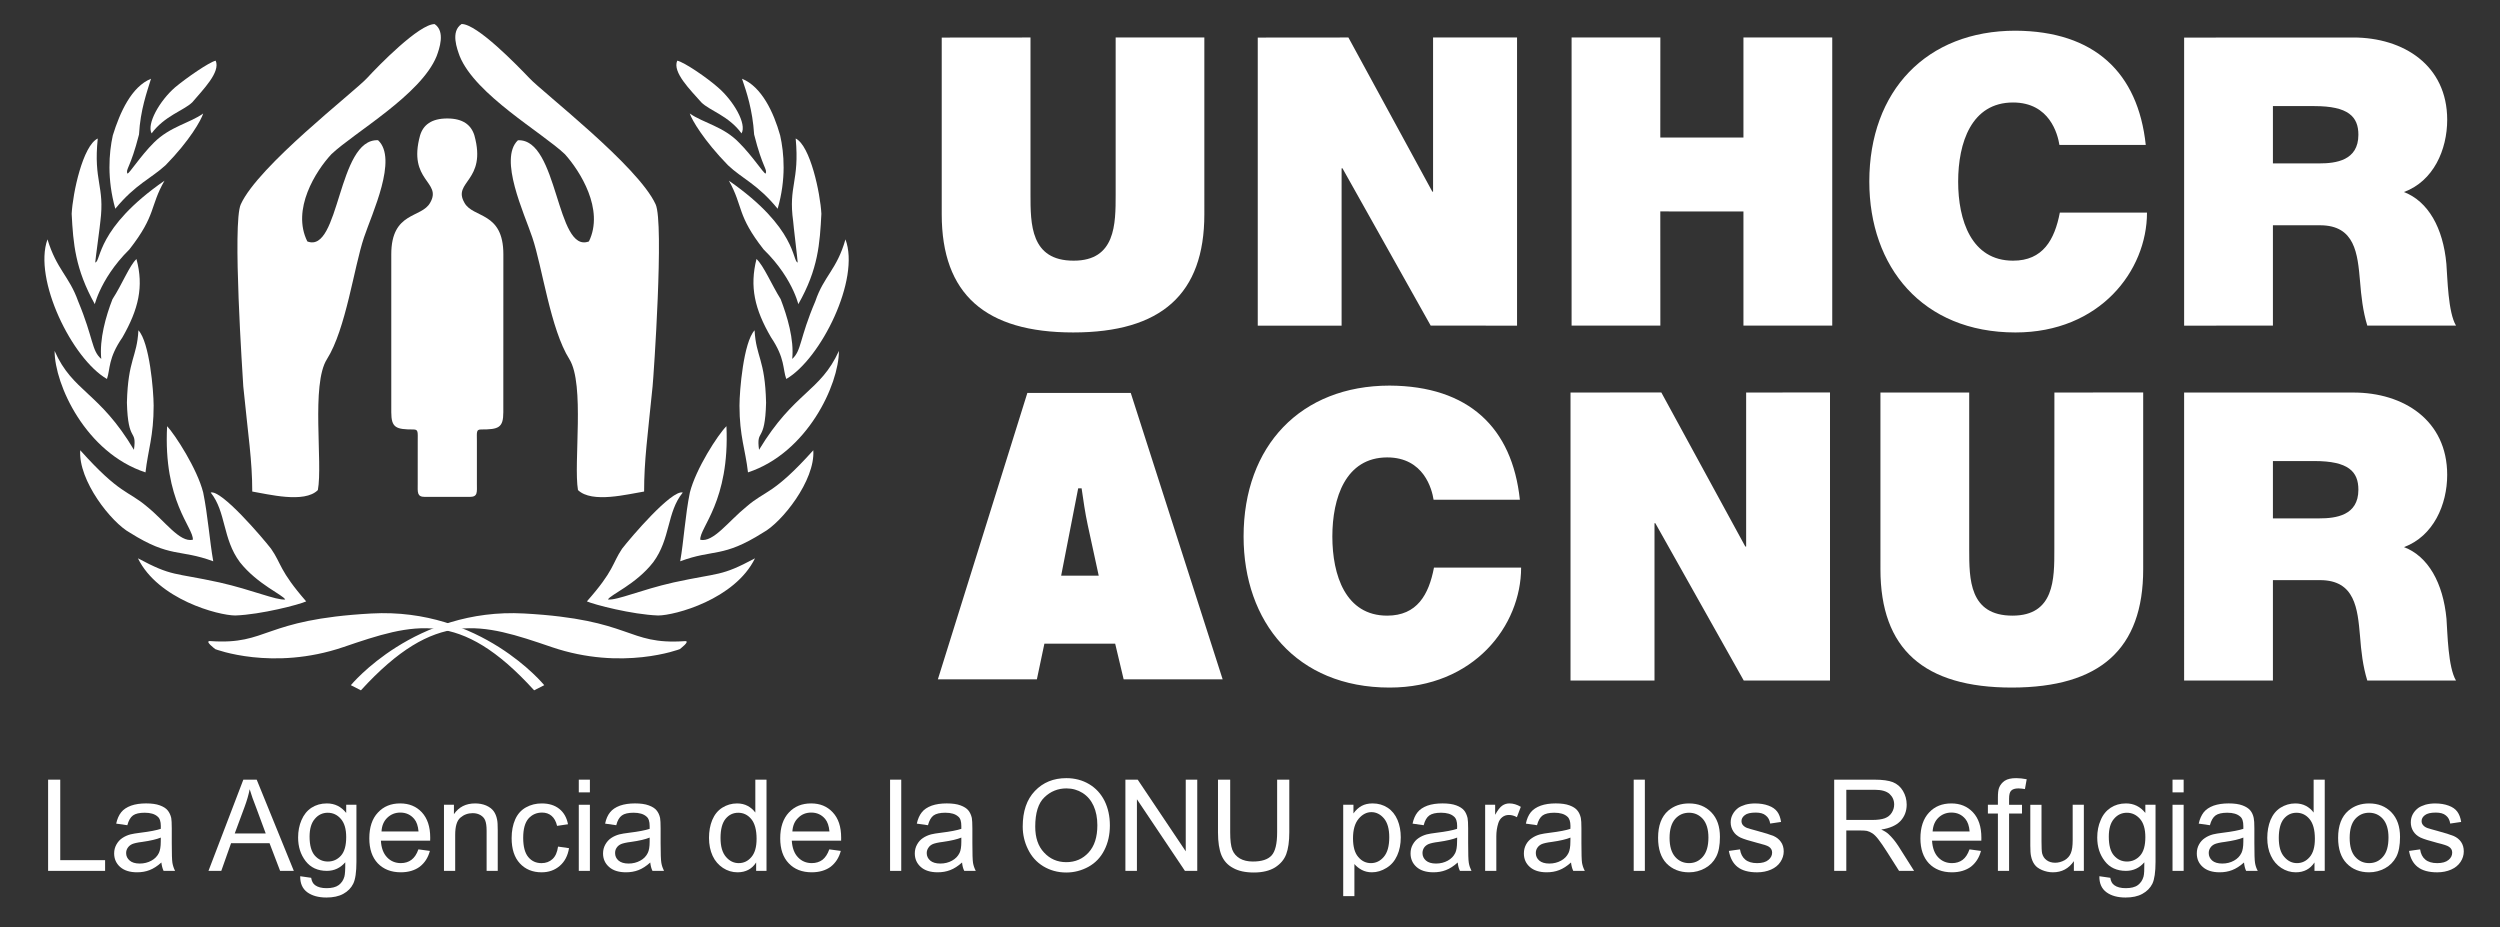
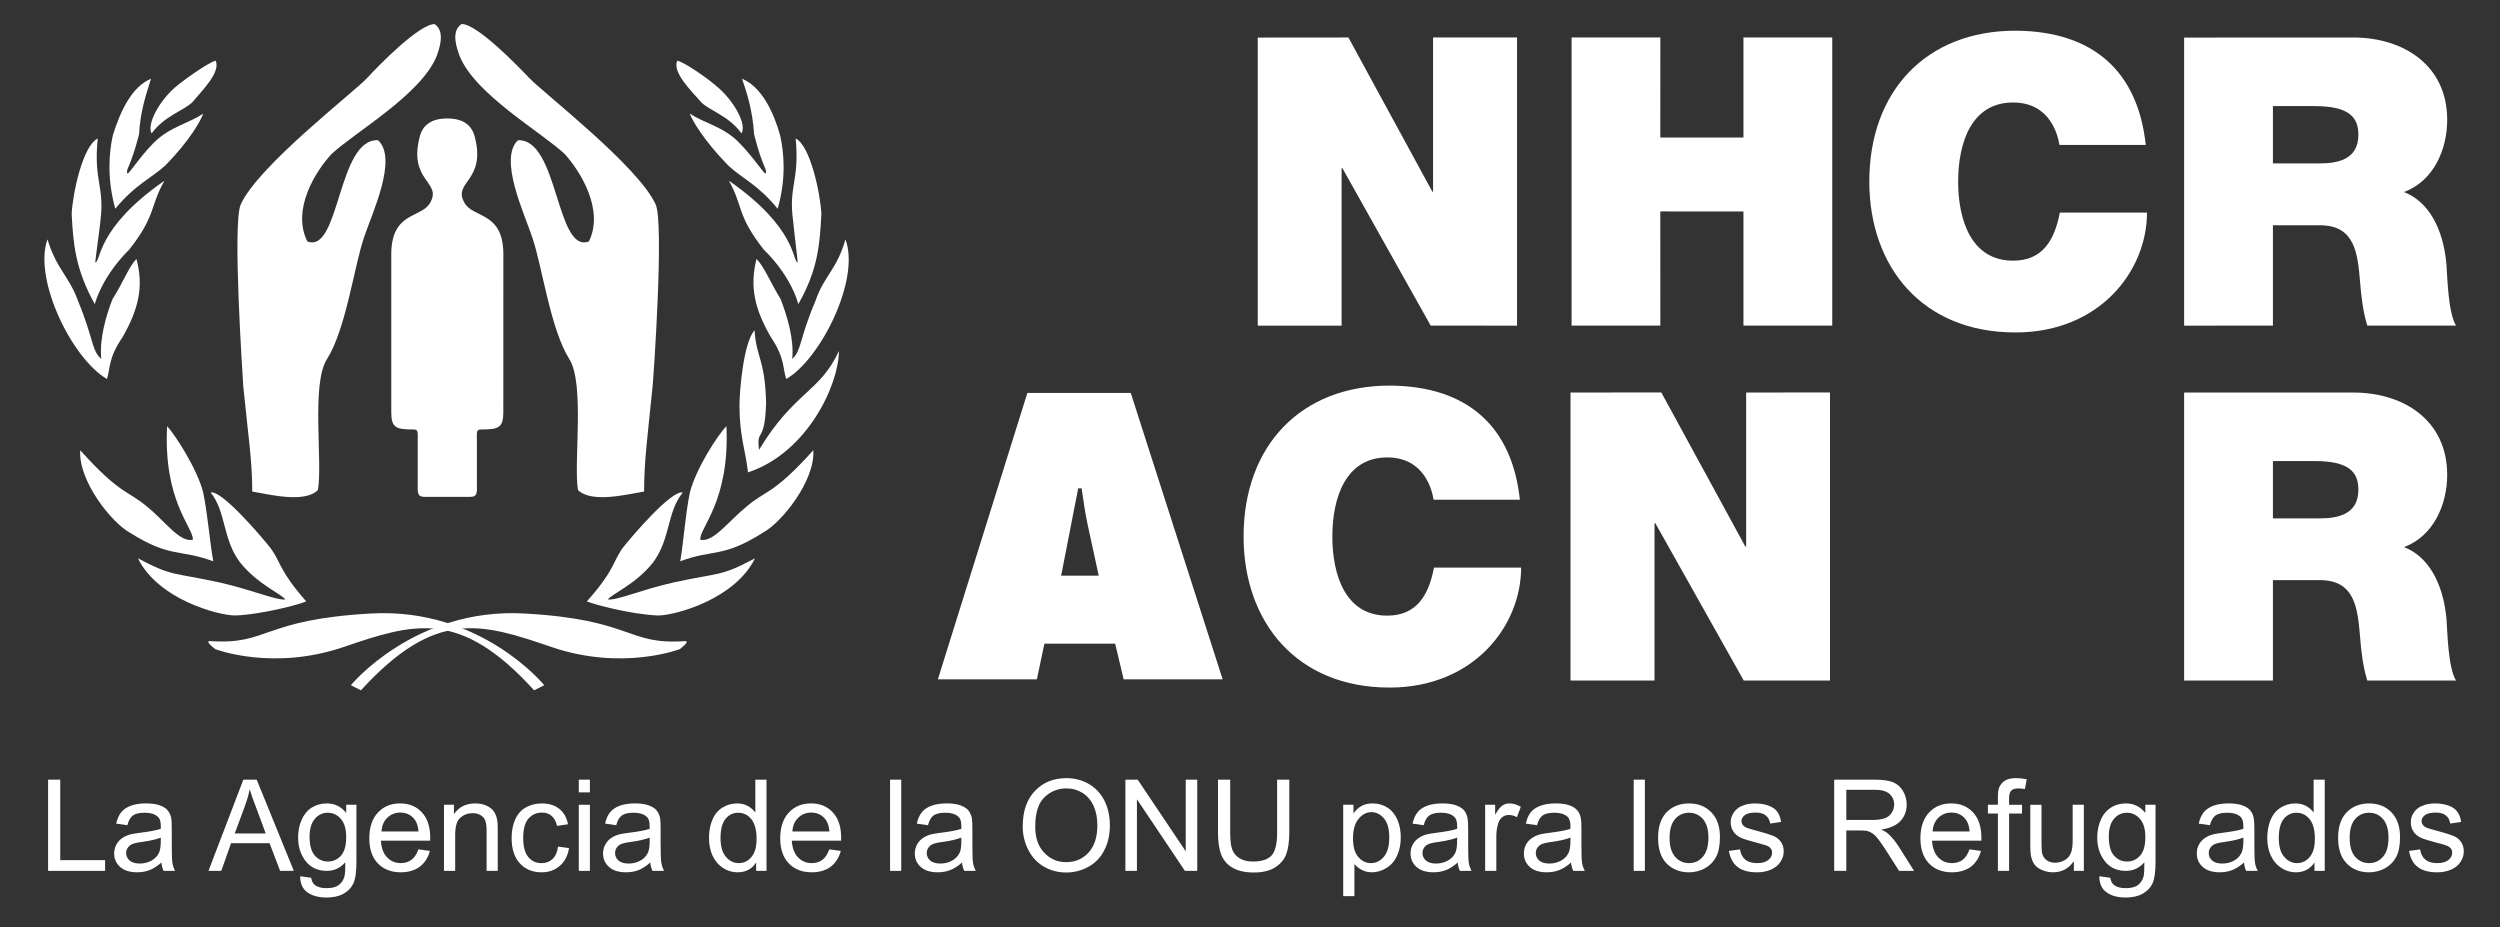
<svg xmlns="http://www.w3.org/2000/svg" version="1.1" id="Layer_1" x="0px" y="0px" width="310px" height="115px" viewBox="0 0 310 115" enable-background="new 0 0 310 115" xml:space="preserve">
  <rect x="0" y="0" width="310" height="115" fill="#333333" stroke="none" />
  <g>
    <g>
      <g>
        <g>
          <path fill="#FFFFFF" d="M58.246,61.615c1.025,0,0.889-0.582,0.889-1.668c0-1.084,0-4.177,0-5.262      c0-1.093-0.106-1.431,0.52-1.431c2.172,0,2.756-0.207,2.756-2.141l0.006-19.579c0-5.337-3.77-4.45-4.831-6.399      c-1.517-2.643,2.818-2.643,1.239-8.346c-0.4-1.292-1.412-2.1-3.365-2.1c-1.968,0-2.98,0.808-3.37,2.1      c-1.577,5.703,2.774,5.703,1.251,8.346c-1.062,1.949-4.823,1.062-4.823,6.399v19.586c0,1.927,0.59,2.134,2.759,2.134      c0.607,0,0.52,0.338,0.521,1.431c-0.002,1.085,0,4.178-0.002,5.262c0,1.086-0.119,1.668,0.893,1.668      C53.071,61.615,57.844,61.615,58.246,61.615z" />
          <path fill="#FFFFFF" d="M41.088,19.125c-1.922,2.062-4.96,6.845-2.979,10.812c4.047,1.565,3.723-12.781,8.769-12.55      c2.488,2.307-0.751,9.081-1.744,12.057c-1.239,3.677-2.236,11.371-4.597,15.1c-1.979,3.115-0.494,12.871-1.122,16.224      c-1.662,1.684-6.215,0.496-8.136,0.182c0-3.846-0.501-6.891-1.112-13.042c-0.069-1.253-1.37-20.26-0.312-22.566      c2.16-4.78,14.039-13.914,15.656-15.658c1.428-1.554,6.463-6.707,8.385-6.698c1.363,0.925,0.566,3.105,0.25,3.967      C52.225,11.743,43.895,16.454,41.088,19.125z" />
          <path fill="#FFFFFF" d="M70.052,19.125c1.853,2.062,4.913,6.845,2.974,10.812c-4.09,1.565-3.776-12.781-8.804-12.544      c-2.422,2.301,0.794,9.075,1.786,12.051c1.244,3.677,2.243,11.371,4.6,15.104c1.928,3.11,0.496,12.866,1.061,16.219      c1.738,1.684,6.203,0.496,8.201,0.184c0-3.848,0.438-6.893,1.052-13.044c0.128-1.253,1.438-20.26,0.378-22.566      c-2.181-4.78-14.047-13.914-15.658-15.658c-1.49-1.554-6.462-6.707-8.401-6.707c-1.411,0.934-0.548,3.114-0.242,3.976      C58.929,11.743,67.252,16.454,70.052,19.125z" />
        </g>
        <g>
          <g>
            <path fill="#FFFFFF" d="M23.835,12.695c-1.052,1.011-3.437,1.673-5.038,3.847c-0.626-1.174,0.989-4.041,2.912-5.71       c1.436-1.198,4.24-3.132,5.036-3.308C27.37,8.947,25.147,11.139,23.835,12.695z" />
            <path fill="#FFFFFF" d="M20.536,20.482c-1.81,1.666-3.736,2.353-6.239,5.404c-1.034-3.677-0.793-6.902-0.31-9.093       c0.886-2.863,2.315-6.044,4.739-7.029c-0.495,1.621-1.32,3.851-1.488,6.911c-1.062,4.177-1.693,4.292-1.434,4.85       c0.238,0,1.602-2.171,3.293-3.854c2.001-1.991,4.475-2.42,6.099-3.599C24.955,14.875,23.533,17.424,20.536,20.482z" />
            <path fill="#FFFFFF" d="M11.757,37.718c-2.431-4.359-2.683-7.532-2.87-11.204c0.131-2.559,1.381-8.463,3.234-9.339       c-0.547,5.339,0.883,5.85,0.324,10.275c0,0.245-0.637,4.848-0.637,5.101c0.756-0.123,0.073-4.239,8.59-10.146       c-1.852,3.239-0.996,4.225-4.355,8.524C12.121,34.798,11.574,38.58,11.757,37.718z" />
            <path fill="#FFFFFF" d="M15.182,41.834c-1.805,2.616-1.492,3.92-1.919,5.159c-4.32-2.484-9.165-12.377-7.374-17.312       c1.14,3.746,2.688,4.545,3.799,7.668c1.938,4.668,1.645,6.101,2.869,7.159c-0.246-2.431,0.564-5.292,1.391-7.41       c1.176-1.803,2.105-4.173,2.973-4.982C17.846,35.539,17.179,38.343,15.182,41.834z" />
-             <path fill="#FFFFFF" d="M19.052,50.301c0,3.793-0.694,5.477-1.011,8.275C10.631,56.149,6.77,47.68,6.77,43.512       c2.248,5.107,5.541,5.046,9.838,12.266c0.384-2.746-0.734-0.691-0.871-5.85c0.137-5.419,1.255-5.613,1.426-8.971       C18.547,42.447,19.043,48.424,19.052,50.301z" />
            <path fill="#FFFFFF" d="M25.196,61.074c0.571,2.785,0.813,6.098,1.247,8.527c-4.214-1.559-5.283-0.371-10.318-3.537       c-2.318-1.262-6.438-6.484-6.174-10.232c4.983,5.55,5.854,4.935,8.28,6.99c2.237,1.799,4.04,4.475,5.681,4.107       c0.109-1.506-3.684-4.742-3.19-14.083C21.709,53.9,24.46,58.143,25.196,61.074z" />
            <path fill="#FFFFFF" d="M33.612,68.043c1.306,1.867,0.994,2.676,4.355,6.529c-0.818,0.387-5.598,1.635-8.783,1.748       c-2.108,0-9.587-1.994-12.081-7.09c4.299,2.297,4.375,1.74,10.101,2.99c4.095,0.928,7.03,2.23,8.161,2.119       c-0.264-0.574-3.441-1.877-5.613-4.619c-2.182-2.922-1.693-6.23-3.627-8.646C27.449,60.689,32.544,66.67,33.612,68.043z" />
          </g>
          <g>
            <path fill="#FFFFFF" d="M86.967,12.695c1,1.011,3.416,1.673,4.982,3.847c0.68-1.169-0.987-4.041-2.928-5.71       C87.664,9.633,84.84,7.7,83.977,7.524C83.352,8.947,85.596,11.139,86.967,12.695z" />
            <path fill="#FFFFFF" d="M90.262,20.482c1.748,1.666,3.682,2.353,6.166,5.404c1.07-3.677,0.803-6.902,0.312-9.093       c-0.801-2.863-2.297-6.044-4.73-7.029c0.559,1.621,1.31,3.851,1.502,6.911c1.049,4.177,1.676,4.292,1.422,4.85       c-0.246,0-1.614-2.171-3.301-3.846c-1.92-2-4.426-2.429-6.102-3.607C85.789,14.875,87.283,17.424,90.262,20.482z" />
            <path fill="#FFFFFF" d="M98.99,37.718c2.482-4.359,2.668-7.532,2.861-11.204c-0.131-2.559-1.381-8.463-3.186-9.339       c0.498,5.339-0.927,5.85-0.311,10.275c0,0.245,0.56,4.848,0.56,5.101c-0.681-0.123-0.048-4.243-8.532-10.146       c1.813,3.239,0.941,4.225,4.305,8.524C98.666,34.798,99.164,38.58,98.99,37.718z" />
            <path fill="#FFFFFF" d="M95.611,41.834c1.76,2.616,1.434,3.92,1.887,5.159c4.285-2.484,9.202-12.377,7.338-17.312       c-1.053,3.746-2.682,4.545-3.732,7.668c-1.992,4.668-1.693,6.101-2.869,7.159c0.251-2.431-0.621-5.292-1.433-7.415       c-1.123-1.798-2.114-4.168-2.997-4.978C92.941,35.547,93.568,38.334,95.611,41.834z" />
            <path fill="#FFFFFF" d="M91.696,50.301c0,3.793,0.741,5.477,1.054,8.275c7.363-2.427,11.275-10.896,11.275-15.064       c-2.314,5.107-5.54,5.046-9.904,12.266c-0.367-2.746,0.75-0.691,0.873-5.85c-0.123-5.419-1.24-5.613-1.426-8.971       C92.196,42.447,91.696,48.431,91.696,50.301z" />
            <path fill="#FFFFFF" d="M85.543,61.074c-0.574,2.785-0.764,6.098-1.199,8.527c4.174-1.559,5.232-0.371,10.276-3.559       c2.308-1.24,6.483-6.463,6.229-10.21c-4.98,5.55-5.916,4.935-8.281,6.99c-2.233,1.799-4.107,4.475-5.734,4.111       c-0.117-1.51,3.674-4.746,3.244-14.087C89.021,53.9,86.279,58.143,85.543,61.074z" />
            <path fill="#FFFFFF" d="M77.136,68.043c-1.253,1.867-0.95,2.676-4.364,6.529c0.867,0.387,5.602,1.635,8.842,1.748       c2.054,0,9.518-1.994,12.006-7.09c-4.291,2.297-4.352,1.74-10.082,2.99c-4.107,0.928-6.977,2.23-8.15,2.119       c0.252-0.574,3.48-1.877,5.609-4.619c2.171-2.922,1.676-6.225,3.669-8.646C83.293,60.689,78.188,66.678,77.136,68.043z" />
          </g>
          <path fill="#FFFFFF" d="M44.752,85.6l-1.246-0.637c0,0,7.918-9.635,21.484-8.891c13.567,0.75,12.639,3.92,19.914,3.43      c0.811-0.07-0.615,0.992-0.615,0.992s-7.103,2.736-15.88-0.256C59.681,77.25,54.025,75.457,44.752,85.6z" />
          <path fill="#FFFFFF" d="M66.232,85.6l1.254-0.637c0,0-7.846-9.635-21.427-8.891c-13.628,0.75-12.704,3.92-19.981,3.422      c-0.81-0.062,0.619,1,0.619,1s7.088,2.736,15.882-0.256C51.34,77.25,57.012,75.457,66.232,85.6z" />
        </g>
        <g>
-           <path fill="#FFFFFF" d="M149.339,26.57c0,9.901-5.349,14.654-16.259,14.654c-10.911,0-16.306-4.753-16.306-14.654V4.659      l11.007-0.01V24.12c0,3.651,0,8.213,5.348,8.203c5.213,0.01,5.213-4.552,5.213-8.203V4.649h10.997V26.57z" />
          <path fill="#FFFFFF" d="M155.961,4.659l11.241-0.01l10.407,19.114h0.092V4.649h10.412v35.733l-10.709-0.009l-10.942-19.509      l-0.104,0.013v19.505h-10.396V4.659z" />
          <path fill="#FFFFFF" d="M194.877,4.649h11.007l-0.007,12.407h10.31V4.649h11.011v35.725h-11.011V26.226l-10.31-0.009      l0.007,14.156h-11.007V4.649z" />
          <path fill="#FFFFFF" d="M255.369,17.973c-0.211-1.313-1.191-5.264-5.757-5.264c-5.157,0-6.8,4.996-6.8,9.805      c-0.006,4.796,1.643,9.809,6.8,9.809c3.712,0.01,5.163-2.6,5.806-5.957h10.809c0,7.208-5.844,14.858-16.309,14.858      c-11.562,0-18.124-8.144-18.124-18.71c0-11.259,7.11-18.708,18.119-18.708c9.805,0.052,15.206,5.201,16.161,14.167H255.369z" />
          <path fill="#FFFFFF" d="M281.842,13.156h5.143c4.211,0,5.458,1.312,5.455,3.556c0.003,3.203-2.803,3.55-4.848,3.55h-5.75V13.156      z M270.832,40.382l11.01-0.009V27.934h5.844c4.358,0,4.657,3.537,4.958,6.938c0.147,1.853,0.352,3.708,0.9,5.502h11.001      c-0.99-1.649-1.053-5.896-1.193-7.653c-0.4-4.445-2.25-7.749-5.266-8.909c3.666-1.349,5.367-5.242,5.367-8.965      c-0.002-6.741-5.408-10.197-11.652-10.197l-20.969,0.01V40.382z" />
        </g>
-         <path fill="#FFFFFF" d="M265.756,70.582c0,9.912-5.359,14.656-16.272,14.676c-10.912,0-16.31-4.764-16.31-14.676V48.675h11.008     v19.458c0,3.662,0,8.207,5.362,8.207c5.202,0,5.202-4.545,5.194-8.207l0.008-19.458l11.01-0.011V70.582z" />
        <path fill="#FFFFFF" d="M194.744,48.675l11.259-0.011l10.416,19.109h0.103V48.675l10.398-0.011v35.724h-10.695L205.26,64.877     h-0.102v19.512h-10.414V48.675z" />
        <path fill="#FFFFFF" d="M177.764,61.969c-0.197-1.283-1.192-5.25-5.756-5.25c-5.152,0.014-6.797,5.009-6.797,9.81     c0,4.812,1.645,9.811,6.797,9.811c3.707,0,5.165-2.6,5.805-5.959h10.805c0,7.211-5.855,14.877-16.309,14.877     c-11.559,0-18.104-8.16-18.105-18.729c0-11.259,7.101-18.708,18.105-18.715c9.801,0.05,15.205,5.212,16.155,14.155H177.764z" />
        <path fill="#FFFFFF" d="M281.842,57.17h5.143c4.215,0,5.458,1.302,5.455,3.56c0.003,3.201-2.803,3.549-4.848,3.549h-5.75V57.17z      M270.832,84.389h11.01V71.936h5.844c4.358,0,4.657,3.555,4.958,6.953c0.14,1.852,0.345,3.695,0.9,5.5h11.001     c-0.99-1.648-1.053-5.896-1.18-7.652c-0.414-4.445-2.273-7.756-5.268-8.895c3.654-1.367,5.355-5.266,5.355-8.961     c0-6.767-5.408-10.216-11.652-10.206h-20.969V84.389z" />
        <g>
          <path fill="#FFFFFF" d="M128.572,84.24h-12.277l11.096-35.513h12.824l11.395,35.513h-12.277l-1.051-4.426h-8.777L128.572,84.24z       M136.24,71.379l-1.357-6.256c-0.328-1.51-0.547-3.064-0.764-4.572h-0.424l-2.112,10.828H136.24z" />
        </g>
        <g>
          <path fill="#FFFFFF" d="M5.965,107.988V96.678h1.506v9.982h5.561v1.328H5.965z" />
          <path fill="#FFFFFF" d="M20.011,106.949c-0.5,0.449-0.989,0.764-1.47,0.945c-0.478,0.188-0.994,0.271-1.55,0.271      c-0.907,0-1.604-0.227-2.101-0.668c-0.486-0.438-0.736-0.994-0.736-1.674c0-0.412,0.1-0.775,0.283-1.104      c0.19-0.336,0.424-0.6,0.725-0.799c0.301-0.205,0.643-0.357,1.014-0.457c0.281-0.07,0.7-0.139,1.25-0.207      c1.143-0.139,1.971-0.301,2.51-0.479c0.006-0.186,0.006-0.312,0.006-0.35c0-0.564-0.132-0.965-0.404-1.176      c-0.354-0.318-0.884-0.473-1.592-0.473c-0.661,0-1.144,0.113-1.457,0.338c-0.316,0.23-0.542,0.627-0.699,1.211l-1.382-0.197      c0.126-0.582,0.332-1.043,0.614-1.402c0.276-0.355,0.691-0.627,1.229-0.828c0.536-0.188,1.155-0.277,1.866-0.277      c0.698,0,1.27,0.08,1.707,0.244c0.445,0.164,0.766,0.367,0.967,0.621c0.202,0.244,0.357,0.566,0.444,0.941      c0.04,0.242,0.065,0.66,0.065,1.281v1.844c0,1.283,0.025,2.107,0.08,2.441c0.062,0.346,0.168,0.674,0.328,0.99h-1.426      C20.149,107.695,20.054,107.346,20.011,106.949z M19.941,103.859c-0.515,0.211-1.288,0.393-2.307,0.537      c-0.594,0.07-1,0.17-1.232,0.266c-0.241,0.109-0.424,0.258-0.561,0.461c-0.135,0.193-0.201,0.416-0.201,0.658      c0,0.369,0.146,0.674,0.438,0.926c0.272,0.242,0.696,0.373,1.245,0.373c0.538,0,1.026-0.123,1.451-0.359      c0.421-0.229,0.732-0.547,0.929-0.955c0.147-0.309,0.231-0.771,0.231-1.387L19.941,103.859z" />
          <path fill="#FFFFFF" d="M25.851,107.988l4.323-11.311h1.656l4.604,11.311h-1.7l-1.311-3.432h-4.77l-1.213,3.432H25.851z       M29.109,103.346h3.839l-1.16-3.135c-0.378-0.947-0.649-1.734-0.827-2.346c-0.142,0.717-0.354,1.436-0.618,2.15L29.109,103.346z      " />
          <path fill="#FFFFFF" d="M37.227,108.652l1.359,0.195c0.061,0.414,0.219,0.719,0.478,0.91c0.352,0.256,0.819,0.375,1.425,0.375      c0.643,0,1.15-0.119,1.5-0.375c0.354-0.26,0.596-0.615,0.719-1.072c0.074-0.275,0.115-0.863,0.104-1.76      c-0.61,0.705-1.375,1.062-2.277,1.062c-1.141,0-2.019-0.408-2.643-1.217c-0.624-0.816-0.926-1.781-0.926-2.92      c0-0.785,0.136-1.504,0.418-2.156c0.287-0.672,0.701-1.18,1.236-1.533c0.547-0.352,1.177-0.537,1.914-0.537      c0.974,0,1.77,0.391,2.395,1.18v-1.014h1.268v7.076c0,1.27-0.132,2.182-0.396,2.713c-0.253,0.527-0.672,0.949-1.232,1.258      c-0.567,0.311-1.263,0.455-2.089,0.455c-0.979,0-1.77-0.213-2.377-0.65C37.505,110.199,37.209,109.539,37.227,108.652z       M38.387,103.746c0,1.07,0.221,1.85,0.645,2.342c0.438,0.496,0.981,0.742,1.625,0.742c0.648,0,1.186-0.246,1.624-0.73      c0.439-0.49,0.647-1.262,0.647-2.299c0-1.002-0.221-1.758-0.669-2.266c-0.448-0.512-0.989-0.754-1.621-0.754      c-0.625,0-1.163,0.242-1.591,0.75C38.607,102.029,38.387,102.771,38.387,103.746z" />
          <path fill="#FFFFFF" d="M51.882,105.32l1.425,0.193c-0.229,0.85-0.645,1.484-1.262,1.963c-0.608,0.449-1.398,0.689-2.347,0.689      c-1.193,0-2.141-0.375-2.851-1.109c-0.702-0.742-1.053-1.771-1.053-3.102c0-1.369,0.351-2.438,1.068-3.197      c0.709-0.766,1.623-1.133,2.76-1.133c1.092,0,1.994,0.359,2.688,1.105c0.686,0.742,1.037,1.781,1.037,3.143      c0,0.07,0,0.197-0.008,0.369h-6.107c0.044,0.889,0.305,1.59,0.764,2.068c0.452,0.479,1.031,0.717,1.711,0.717      c0.512,0,0.951-0.137,1.308-0.404C51.379,106.352,51.676,105.918,51.882,105.32z M47.309,103.1h4.589      c-0.062-0.691-0.237-1.201-0.532-1.549c-0.441-0.527-1.021-0.793-1.725-0.793c-0.636,0-1.171,0.217-1.618,0.643      C47.596,101.811,47.344,102.381,47.309,103.1z" />
          <path fill="#FFFFFF" d="M55.053,107.988v-8.197h1.234v1.166c0.608-0.887,1.477-1.332,2.625-1.332      c0.499,0,0.945,0.08,1.363,0.254c0.416,0.184,0.724,0.418,0.936,0.703c0.206,0.285,0.347,0.631,0.422,1.02      c0.064,0.264,0.087,0.713,0.087,1.348v5.039h-1.38v-4.98c0-0.555-0.06-0.979-0.171-1.262c-0.103-0.281-0.294-0.492-0.573-0.664      c-0.279-0.166-0.604-0.252-0.971-0.252c-0.598,0-1.104,0.186-1.54,0.561s-0.642,1.084-0.642,2.133v4.465H55.053z" />
          <path fill="#FFFFFF" d="M69.199,104.977l1.361,0.195c-0.152,0.932-0.533,1.666-1.146,2.193      c-0.617,0.535-1.364,0.801-2.264,0.801c-1.106,0-2.014-0.375-2.684-1.105c-0.68-0.727-1.024-1.775-1.024-3.139      c0-0.883,0.153-1.66,0.444-2.32c0.297-0.66,0.732-1.152,1.326-1.484c0.605-0.338,1.256-0.492,1.961-0.492      c0.889,0,1.606,0.219,2.177,0.672c0.561,0.447,0.927,1.082,1.081,1.91l-1.354,0.201c-0.127-0.543-0.356-0.967-0.685-1.244      c-0.312-0.27-0.709-0.406-1.174-0.406c-0.691,0-1.251,0.254-1.689,0.744c-0.434,0.504-0.654,1.297-0.654,2.391      c0,1.098,0.221,1.889,0.63,2.381c0.425,0.51,0.969,0.754,1.646,0.754c0.537,0,0.994-0.17,1.357-0.504      C68.879,106.184,69.098,105.676,69.199,104.977z" />
          <path fill="#FFFFFF" d="M71.77,98.254v-1.576h1.377v1.576H71.77z M71.77,107.988v-8.197h1.377v8.197H71.77z" />
          <path fill="#FFFFFF" d="M80.633,106.949c-0.496,0.449-0.988,0.764-1.465,0.945c-0.484,0.188-0.998,0.271-1.548,0.271      c-0.915,0-1.613-0.227-2.101-0.668c-0.494-0.438-0.741-0.994-0.741-1.674c0-0.412,0.101-0.775,0.282-1.104      c0.193-0.336,0.425-0.6,0.721-0.799c0.303-0.205,0.646-0.357,1.019-0.457c0.276-0.07,0.691-0.139,1.248-0.207      c1.14-0.139,1.968-0.301,2.509-0.479c0-0.186,0-0.312,0-0.35c0-0.564-0.129-0.965-0.398-1.176      c-0.354-0.318-0.889-0.473-1.594-0.473c-0.652,0-1.145,0.113-1.449,0.338c-0.32,0.23-0.555,0.627-0.7,1.211l-1.382-0.197      c0.119-0.582,0.324-1.043,0.614-1.402c0.279-0.355,0.688-0.627,1.226-0.828c0.544-0.188,1.158-0.277,1.861-0.277      c0.697,0,1.275,0.08,1.708,0.244c0.454,0.164,0.767,0.367,0.972,0.621c0.207,0.244,0.355,0.566,0.436,0.941      c0.043,0.242,0.065,0.66,0.065,1.281v1.844c0,1.283,0.032,2.107,0.091,2.441c0.059,0.346,0.17,0.674,0.326,0.99h-1.429      C80.761,107.695,80.673,107.346,80.633,106.949z M80.557,103.859c-0.512,0.211-1.274,0.393-2.305,0.537      c-0.586,0.07-0.994,0.17-1.23,0.266c-0.248,0.109-0.428,0.258-0.561,0.461c-0.135,0.193-0.189,0.416-0.189,0.658      c0,0.369,0.137,0.674,0.422,0.926c0.282,0.242,0.699,0.373,1.248,0.373c0.541,0,1.023-0.123,1.449-0.359      c0.433-0.229,0.733-0.547,0.933-0.955c0.155-0.309,0.233-0.771,0.233-1.387V103.859z" />
          <path fill="#FFFFFF" d="M93.762,107.988v-1.043c-0.512,0.805-1.289,1.221-2.306,1.221c-0.659,0-1.262-0.186-1.806-0.541      c-0.549-0.367-0.987-0.854-1.287-1.506c-0.291-0.639-0.447-1.385-0.447-2.217c0-0.82,0.133-1.572,0.404-2.225      c0.277-0.662,0.686-1.17,1.236-1.521c0.551-0.346,1.158-0.531,1.837-0.531c0.5,0,0.943,0.104,1.325,0.311      c0.388,0.213,0.703,0.486,0.943,0.822v-4.08h1.387v11.311H93.762z M89.346,103.91c0,1.047,0.225,1.826,0.67,2.338      c0.445,0.523,0.975,0.779,1.582,0.779c0.623,0,1.143-0.244,1.57-0.746c0.428-0.494,0.649-1.238,0.649-2.268      c0-1.105-0.226-1.926-0.662-2.453c-0.437-0.523-0.976-0.779-1.611-0.779c-0.632,0-1.149,0.242-1.57,0.75      C89.557,102.037,89.346,102.83,89.346,103.91z" />
          <path fill="#FFFFFF" d="M102.832,105.32l1.428,0.193c-0.23,0.85-0.645,1.484-1.253,1.963c-0.61,0.449-1.407,0.689-2.354,0.689      c-1.199,0-2.146-0.375-2.843-1.109c-0.714-0.742-1.063-1.771-1.063-3.102c0-1.369,0.361-2.438,1.068-3.197      c0.711-0.766,1.627-1.133,2.766-1.133c1.096,0,1.988,0.359,2.678,1.105c0.701,0.742,1.045,1.781,1.045,3.143      c0,0.07-0.004,0.197-0.004,0.369h-6.118c0.054,0.889,0.31,1.59,0.771,2.068c0.457,0.479,1.029,0.717,1.712,0.717      c0.511,0,0.946-0.137,1.313-0.404C102.328,106.352,102.623,105.918,102.832,105.32z M98.255,103.1h4.597      c-0.063-0.691-0.242-1.201-0.531-1.549c-0.442-0.527-1.023-0.793-1.721-0.793c-0.654,0-1.189,0.217-1.614,0.643      C98.541,101.811,98.3,102.381,98.255,103.1z" />
          <path fill="#FFFFFF" d="M110.369,107.988V96.678h1.385v11.311H110.369z" />
          <path fill="#FFFFFF" d="M119.296,106.949c-0.505,0.449-0.993,0.764-1.476,0.945c-0.485,0.188-1,0.271-1.55,0.271      c-0.907,0-1.617-0.227-2.102-0.668c-0.487-0.438-0.733-0.994-0.733-1.674c0-0.412,0.098-0.775,0.281-1.104      c0.185-0.336,0.422-0.6,0.721-0.799c0.302-0.205,0.644-0.357,1.016-0.457c0.273-0.07,0.69-0.139,1.254-0.207      c1.133-0.139,1.967-0.301,2.497-0.479c0-0.186,0-0.312,0-0.35c0-0.564-0.114-0.965-0.39-1.176      c-0.355-0.318-0.885-0.473-1.589-0.473c-0.661,0-1.146,0.113-1.464,0.338c-0.309,0.23-0.539,0.627-0.693,1.211l-1.385-0.197      c0.127-0.582,0.334-1.043,0.618-1.402c0.276-0.355,0.688-0.627,1.226-0.828c0.539-0.188,1.158-0.277,1.867-0.277      c0.693,0,1.273,0.08,1.709,0.244c0.441,0.164,0.762,0.367,0.969,0.621c0.201,0.244,0.352,0.566,0.435,0.941      c0.039,0.242,0.067,0.66,0.067,1.281v1.844c0,1.283,0.026,2.107,0.08,2.441c0.059,0.346,0.175,0.674,0.338,0.99h-1.425      C119.418,107.695,119.332,107.346,119.296,106.949z M119.204,103.859c-0.499,0.211-1.272,0.393-2.296,0.537      c-0.586,0.07-0.992,0.17-1.232,0.266c-0.241,0.109-0.433,0.258-0.555,0.461c-0.135,0.193-0.207,0.416-0.207,0.658      c0,0.369,0.143,0.674,0.43,0.926c0.28,0.242,0.707,0.373,1.252,0.373c0.539,0,1.04-0.123,1.453-0.359      c0.424-0.229,0.732-0.547,0.934-0.955c0.151-0.309,0.222-0.771,0.222-1.387V103.859z" />
          <path fill="#FFFFFF" d="M126.817,102.488c0-1.881,0.498-3.354,1.509-4.408c1.016-1.064,2.312-1.59,3.9-1.59      c1.039,0,1.992,0.246,2.824,0.742c0.84,0.5,1.473,1.201,1.917,2.084c0.438,0.895,0.658,1.902,0.658,3.035      c0,1.146-0.227,2.174-0.692,3.076c-0.461,0.914-1.121,1.588-1.965,2.057c-0.852,0.463-1.765,0.707-2.748,0.707      c-1.066,0-2.014-0.266-2.857-0.775c-0.832-0.508-1.47-1.225-1.897-2.117C127.033,104.426,126.817,103.473,126.817,102.488z       M128.369,102.504c0,1.369,0.361,2.436,1.096,3.213c0.733,0.791,1.648,1.191,2.747,1.191c1.124,0,2.048-0.4,2.771-1.195      c0.728-0.793,1.089-1.912,1.089-3.383c0-0.912-0.156-1.711-0.463-2.395c-0.311-0.686-0.763-1.223-1.371-1.609      c-0.59-0.371-1.26-0.564-2-0.564c-1.055,0-1.965,0.367-2.728,1.102C128.75,99.584,128.369,100.805,128.369,102.504z" />
          <path fill="#FFFFFF" d="M139.55,107.988V96.678h1.526l5.957,8.887v-8.887h1.427v11.311h-1.528l-5.953-8.879v8.879H139.55z" />
          <path fill="#FFFFFF" d="M158.365,96.678h1.508v6.531c0,1.139-0.133,2.049-0.38,2.709c-0.255,0.68-0.724,1.221-1.388,1.646      c-0.664,0.408-1.541,0.627-2.623,0.627c-1.056,0-1.922-0.186-2.58-0.561c-0.678-0.359-1.15-0.887-1.443-1.584      c-0.279-0.686-0.428-1.627-0.428-2.838v-6.531h1.513v6.527c0,0.977,0.085,1.703,0.263,2.166c0.184,0.469,0.502,0.82,0.93,1.08      c0.443,0.256,0.988,0.379,1.613,0.379c1.09,0,1.861-0.246,2.321-0.746c0.462-0.502,0.694-1.457,0.694-2.879V96.678z" />
          <path fill="#FFFFFF" d="M166.558,111.125V99.791h1.269v1.076c0.294-0.418,0.638-0.73,1.01-0.932      c0.38-0.207,0.836-0.311,1.375-0.311c0.703,0,1.326,0.186,1.861,0.537c0.534,0.354,0.943,0.861,1.221,1.516      c0.273,0.652,0.4,1.367,0.4,2.154c0,0.828-0.139,1.58-0.446,2.256c-0.304,0.674-0.743,1.184-1.327,1.537      c-0.575,0.355-1.172,0.541-1.811,0.541c-0.466,0-0.887-0.104-1.252-0.297c-0.367-0.197-0.67-0.441-0.912-0.73v3.986H166.558z       M167.773,103.943c0,1.051,0.217,1.822,0.65,2.32c0.434,0.52,0.962,0.764,1.578,0.764c0.609,0,1.154-0.256,1.598-0.785      c0.443-0.525,0.669-1.322,0.669-2.422c0-1.041-0.22-1.814-0.655-2.334c-0.436-0.512-0.959-0.781-1.557-0.781      c-0.595,0-1.127,0.277-1.59,0.826C168.006,102.088,167.773,102.887,167.773,103.943z" />
          <path fill="#FFFFFF" d="M180.755,106.949c-0.498,0.449-0.983,0.764-1.469,0.945c-0.478,0.188-0.995,0.271-1.544,0.271      c-0.909,0-1.613-0.227-2.102-0.668c-0.484-0.438-0.731-0.994-0.731-1.674c0-0.412,0.089-0.775,0.276-1.104      c0.189-0.336,0.42-0.6,0.724-0.799c0.301-0.205,0.638-0.357,1.009-0.457c0.282-0.07,0.691-0.139,1.25-0.207      c1.131-0.139,1.968-0.301,2.508-0.479c0.004-0.186,0.012-0.312,0.012-0.35c0-0.564-0.133-0.965-0.4-1.176      c-0.353-0.318-0.887-0.473-1.594-0.473c-0.659,0-1.143,0.113-1.459,0.338c-0.316,0.23-0.552,0.627-0.699,1.211l-1.379-0.197      c0.126-0.582,0.326-1.043,0.614-1.402c0.279-0.355,0.687-0.627,1.226-0.828c0.533-0.188,1.158-0.277,1.871-0.277      c0.696,0,1.269,0.08,1.707,0.244c0.438,0.164,0.754,0.367,0.967,0.621c0.207,0.244,0.342,0.566,0.435,0.941      c0.044,0.242,0.073,0.66,0.073,1.281v1.844c0,1.283,0.023,2.107,0.082,2.441c0.057,0.346,0.174,0.674,0.33,0.99h-1.432      C180.881,107.695,180.799,107.346,180.755,106.949z M180.688,103.859c-0.516,0.211-1.287,0.393-2.304,0.537      c-0.589,0.07-0.999,0.17-1.235,0.266c-0.249,0.109-0.434,0.258-0.572,0.461c-0.121,0.193-0.188,0.416-0.188,0.658      c0,0.369,0.144,0.674,0.426,0.926c0.281,0.242,0.695,0.373,1.25,0.373c0.548,0,1.028-0.123,1.458-0.359      c0.421-0.229,0.729-0.547,0.931-0.955c0.146-0.309,0.223-0.771,0.223-1.387L180.688,103.859z" />
          <path fill="#FFFFFF" d="M185.544,107.988v-4.287c0-0.582,0.085-1.119,0.24-1.613c0.1-0.326,0.269-0.586,0.507-0.764      c0.234-0.184,0.502-0.268,0.804-0.268c0.328,0,0.663,0.084,1,0.275l0.485-1.285c-0.474-0.285-0.949-0.422-1.42-0.422      c-0.315,0-0.619,0.09-0.88,0.273c-0.269,0.176-0.565,0.564-0.882,1.139v-1.246h-1.24v8.197H185.544z" />
          <path fill="#FFFFFF" d="M194.807,106.949c-0.504,0.449-0.988,0.764-1.473,0.945c-0.477,0.188-0.994,0.271-1.545,0.271      c-0.908,0-1.609-0.227-2.098-0.668c-0.49-0.438-0.73-0.994-0.73-1.674c0-0.412,0.096-0.775,0.27-1.104      c0.182-0.336,0.43-0.6,0.734-0.799c0.297-0.205,0.633-0.357,1.006-0.457c0.271-0.07,0.695-0.139,1.25-0.207      c1.133-0.139,1.971-0.301,2.506-0.479c0.01-0.186,0.01-0.312,0.01-0.35c0-0.564-0.133-0.965-0.398-1.176      c-0.358-0.318-0.889-0.473-1.596-0.473c-0.654,0-1.146,0.113-1.459,0.338c-0.312,0.23-0.543,0.627-0.694,1.211l-1.382-0.197      c0.117-0.582,0.322-1.043,0.604-1.402c0.288-0.355,0.694-0.627,1.238-0.828c0.535-0.188,1.15-0.277,1.862-0.277      c0.702,0,1.269,0.08,1.709,0.244c0.443,0.164,0.761,0.367,0.963,0.621c0.212,0.244,0.356,0.566,0.44,0.941      c0.049,0.242,0.072,0.66,0.072,1.281v1.844c0,1.283,0.025,2.107,0.076,2.441c0.063,0.346,0.172,0.674,0.343,0.99h-1.433      C194.938,107.695,194.853,107.346,194.807,106.949z M194.736,103.859c-0.51,0.211-1.281,0.393-2.305,0.537      c-0.586,0.07-1.001,0.17-1.241,0.266c-0.235,0.109-0.427,0.258-0.556,0.461c-0.133,0.193-0.193,0.416-0.193,0.658      c0,0.369,0.139,0.674,0.425,0.926c0.278,0.242,0.7,0.373,1.247,0.373c0.545,0,1.027-0.123,1.455-0.359      c0.423-0.229,0.73-0.547,0.93-0.955c0.146-0.309,0.229-0.771,0.229-1.387L194.736,103.859z" />
          <path fill="#FFFFFF" d="M202.578,107.988V96.678h1.384v11.311H202.578z" />
          <path fill="#FFFFFF" d="M205.602,103.893c0-1.514,0.416-2.633,1.254-3.367c0.711-0.605,1.562-0.9,2.584-0.9      c1.127,0,2.042,0.359,2.764,1.102c0.717,0.738,1.068,1.748,1.068,3.051c0,1.049-0.156,1.881-0.479,2.482      c-0.312,0.602-0.771,1.064-1.377,1.402c-0.604,0.326-1.258,0.504-1.977,0.504c-1.144,0-2.075-0.375-2.791-1.105      C205.951,106.334,205.602,105.275,205.602,103.893z M207.026,103.902c0,1.039,0.233,1.814,0.69,2.346      c0.457,0.523,1.035,0.779,1.723,0.779s1.251-0.256,1.717-0.795c0.453-0.52,0.688-1.312,0.688-2.381      c0-1.002-0.234-1.773-0.688-2.301c-0.469-0.514-1.031-0.77-1.717-0.77c-0.688,0-1.266,0.256-1.723,0.77      C207.26,102.078,207.026,102.863,207.026,103.902z" />
          <path fill="#FFFFFF" d="M214.377,105.514l1.381-0.193c0.086,0.557,0.303,0.973,0.649,1.264s0.837,0.443,1.469,0.443      c0.634,0,1.099-0.137,1.403-0.396c0.309-0.252,0.464-0.557,0.464-0.914c0-0.309-0.138-0.553-0.407-0.727      c-0.198-0.135-0.669-0.287-1.42-0.471c-1.02-0.264-1.723-0.486-2.113-0.668c-0.391-0.197-0.689-0.451-0.888-0.785      c-0.2-0.322-0.312-0.695-0.312-1.088c0-0.377,0.086-0.715,0.26-1.021c0.16-0.301,0.396-0.564,0.676-0.777      c0.219-0.154,0.51-0.281,0.883-0.4c0.364-0.1,0.765-0.154,1.194-0.154c0.636,0,1.2,0.09,1.686,0.273      c0.487,0.176,0.843,0.432,1.077,0.75c0.232,0.309,0.389,0.73,0.472,1.27l-1.349,0.201c-0.066-0.436-0.248-0.77-0.545-1      c-0.287-0.252-0.705-0.361-1.246-0.361c-0.641,0-1.096,0.105-1.363,0.324c-0.269,0.209-0.404,0.449-0.404,0.729      c0,0.182,0.056,0.352,0.164,0.486c0.117,0.146,0.293,0.273,0.533,0.371c0.141,0.049,0.546,0.174,1.221,0.35      c0.98,0.264,1.67,0.48,2.062,0.643c0.383,0.172,0.691,0.418,0.91,0.736c0.229,0.32,0.346,0.715,0.346,1.176      c0,0.465-0.143,0.902-0.406,1.303c-0.27,0.41-0.663,0.73-1.168,0.951c-0.508,0.221-1.08,0.34-1.721,0.34      c-1.069,0-1.877-0.227-2.432-0.668C214.893,107.057,214.544,106.393,214.377,105.514z" />
          <path fill="#FFFFFF" d="M227.439,107.988V96.678h4.998c1.004,0,1.759,0.109,2.277,0.309c0.523,0.215,0.945,0.564,1.252,1.084      c0.301,0.508,0.463,1.08,0.463,1.705c0,0.801-0.26,1.479-0.77,2.027c-0.521,0.549-1.314,0.9-2.385,1.061      c0.39,0.176,0.688,0.363,0.895,0.555c0.427,0.396,0.844,0.896,1.236,1.502l1.941,3.068h-1.863l-1.489-2.346      c-0.438-0.686-0.794-1.205-1.068-1.555c-0.276-0.363-0.534-0.615-0.761-0.762c-0.22-0.141-0.445-0.244-0.671-0.295      c-0.171-0.033-0.448-0.053-0.827-0.053h-1.726v5.01H227.439z M228.942,101.674h3.194c0.684,0,1.205-0.072,1.586-0.213      c0.372-0.143,0.662-0.371,0.852-0.68c0.197-0.314,0.303-0.652,0.303-1.02c0-0.525-0.195-0.961-0.567-1.309      c-0.386-0.346-0.993-0.518-1.816-0.518h-3.551V101.674z" />
          <path fill="#FFFFFF" d="M243.363,106.623c-0.363,0.268-0.799,0.404-1.309,0.404c-0.693,0-1.261-0.238-1.72-0.717      s-0.71-1.18-0.761-2.068h6.113c0.004-0.172,0.004-0.299,0.004-0.369c0-1.361-0.346-2.4-1.04-3.143      c-0.7-0.746-1.591-1.105-2.683-1.105c-1.141,0-2.059,0.367-2.768,1.133c-0.71,0.76-1.068,1.828-1.068,3.197      c0,1.33,0.358,2.359,1.053,3.102c0.705,0.734,1.654,1.109,2.852,1.109c0.95,0,1.736-0.24,2.355-0.689      c0.605-0.479,1.023-1.113,1.25-1.963l-1.424-0.193C244.008,105.918,243.725,106.352,243.363,106.623z M240.357,101.4      c0.443-0.426,0.985-0.643,1.62-0.643c0.718,0,1.289,0.266,1.728,0.793c0.287,0.348,0.475,0.857,0.527,1.549h-4.586      C239.691,102.381,239.933,101.811,240.357,101.4z" />
          <path fill="#FFFFFF" d="M247.74,107.988v-7.113h-1.241v-1.084h1.241V98.92c0-0.545,0.04-0.963,0.141-1.223      c0.137-0.363,0.377-0.656,0.705-0.883c0.344-0.225,0.816-0.324,1.427-0.324c0.385,0,0.826,0.043,1.298,0.137l-0.219,1.217      c-0.281-0.045-0.558-0.082-0.809-0.082c-0.414,0-0.718,0.092-0.898,0.281c-0.18,0.174-0.259,0.51-0.259,1.002v0.746h1.602v1.084      h-1.602v7.113H247.74z" />
          <path fill="#FFFFFF" d="M257.161,107.988v-1.205c-0.634,0.92-1.495,1.383-2.601,1.383c-0.482,0-0.934-0.104-1.354-0.281      c-0.424-0.189-0.74-0.408-0.932-0.699c-0.201-0.277-0.342-0.615-0.428-1.035c-0.06-0.264-0.088-0.693-0.088-1.295v-5.064h1.389      v4.547c0,0.725,0.023,1.217,0.074,1.467c0.095,0.369,0.273,0.65,0.562,0.859c0.274,0.203,0.634,0.316,1.054,0.316      c0.411,0,0.806-0.113,1.176-0.316c0.37-0.221,0.626-0.514,0.772-0.877c0.157-0.375,0.227-0.908,0.227-1.605v-4.391h1.385v8.197      H257.161z" />
          <path fill="#FFFFFF" d="M260.322,108.652l1.358,0.195c0.056,0.414,0.212,0.719,0.483,0.91c0.342,0.256,0.82,0.375,1.429,0.375      c0.636,0,1.149-0.119,1.495-0.375c0.354-0.26,0.59-0.615,0.714-1.072c0.075-0.275,0.108-0.863,0.097-1.76      c-0.604,0.705-1.369,1.062-2.28,1.062c-1.132,0-2.021-0.408-2.631-1.217c-0.63-0.816-0.929-1.781-0.929-2.92      c0-0.785,0.138-1.504,0.428-2.156c0.273-0.672,0.701-1.18,1.234-1.533c0.539-0.352,1.17-0.537,1.904-0.537      c0.961,0,1.771,0.391,2.398,1.18v-1.014h1.264v7.076c0,1.27-0.135,2.182-0.391,2.713c-0.258,0.527-0.678,0.949-1.241,1.258      c-0.563,0.311-1.255,0.455-2.081,0.455c-0.98,0-1.773-0.213-2.369-0.65C260.602,110.199,260.305,109.539,260.322,108.652z       M261.492,103.746c0,1.07,0.208,1.85,0.643,2.342c0.43,0.496,0.971,0.742,1.617,0.742c0.638,0,1.18-0.246,1.621-0.73      c0.443-0.49,0.65-1.262,0.65-2.299c0-1.002-0.222-1.758-0.669-2.266c-0.464-0.512-0.995-0.754-1.621-0.754      c-0.628,0-1.163,0.242-1.593,0.75C261.7,102.029,261.492,102.771,261.492,103.746z" />
-           <path fill="#FFFFFF" d="M269.393,98.254v-1.576h1.379v1.576H269.393z M269.393,107.988v-8.197h1.379v8.197H269.393z" />
          <path fill="#FFFFFF" d="M278.258,106.949c-0.502,0.449-1,0.764-1.479,0.945c-0.479,0.188-0.993,0.271-1.547,0.271      c-0.906,0-1.608-0.227-2.096-0.668c-0.494-0.438-0.732-0.994-0.732-1.674c0-0.412,0.09-0.775,0.271-1.104      c0.182-0.336,0.427-0.6,0.726-0.799c0.299-0.205,0.64-0.357,1.011-0.457c0.277-0.07,0.701-0.139,1.251-0.207      c1.143-0.139,1.966-0.301,2.511-0.479c0-0.186,0-0.312,0-0.35c0-0.564-0.125-0.965-0.393-1.176      c-0.363-0.318-0.887-0.473-1.592-0.473c-0.663,0-1.153,0.113-1.463,0.338c-0.314,0.23-0.542,0.627-0.699,1.211l-1.385-0.197      c0.125-0.582,0.337-1.043,0.615-1.402c0.282-0.355,0.688-0.627,1.225-0.828c0.545-0.188,1.162-0.277,1.873-0.277      c0.699,0,1.268,0.08,1.709,0.244c0.439,0.164,0.756,0.367,0.967,0.621c0.209,0.244,0.354,0.566,0.43,0.941      c0.053,0.242,0.08,0.66,0.08,1.281v1.844c0,1.283,0.025,2.107,0.082,2.441c0.055,0.346,0.162,0.674,0.337,0.99h-1.443      C278.381,107.695,278.295,107.346,278.258,106.949z M278.174,103.859c-0.507,0.211-1.279,0.393-2.302,0.537      c-0.576,0.07-0.993,0.17-1.233,0.266c-0.238,0.109-0.43,0.258-0.557,0.461c-0.137,0.193-0.197,0.416-0.197,0.658      c0,0.369,0.143,0.674,0.424,0.926c0.277,0.242,0.701,0.373,1.254,0.373c0.545,0,1.027-0.123,1.449-0.359      c0.422-0.229,0.729-0.547,0.93-0.955c0.148-0.309,0.232-0.771,0.232-1.387V103.859z" />
          <path fill="#FFFFFF" d="M286.995,107.988v-1.043c-0.53,0.805-1.292,1.221-2.315,1.221c-0.648,0-1.254-0.186-1.799-0.541      c-0.555-0.367-0.987-0.854-1.285-1.506c-0.311-0.639-0.455-1.385-0.455-2.217c0-0.82,0.141-1.572,0.404-2.225      c0.283-0.662,0.687-1.17,1.236-1.521c0.555-0.346,1.164-0.531,1.833-0.531c0.505,0,0.948,0.104,1.335,0.311      c0.386,0.213,0.705,0.486,0.941,0.822v-4.08h1.377v11.311H286.995z M282.57,103.91c0,1.047,0.219,1.826,0.674,2.338      c0.445,0.523,0.972,0.779,1.578,0.779c0.617,0,1.141-0.244,1.572-0.746c0.43-0.494,0.652-1.238,0.652-2.268      c0-1.105-0.223-1.926-0.666-2.453c-0.432-0.523-0.977-0.779-1.611-0.779c-0.629,0-1.148,0.242-1.575,0.75      C282.781,102.037,282.57,102.83,282.57,103.91z" />
          <path fill="#FFFFFF" d="M289.926,103.893c0-1.514,0.42-2.633,1.27-3.367c0.709-0.605,1.562-0.9,2.572-0.9      c1.13,0,2.048,0.359,2.768,1.102c0.709,0.738,1.068,1.748,1.068,3.051c0,1.049-0.155,1.881-0.473,2.482      c-0.324,0.602-0.777,1.064-1.382,1.402c-0.604,0.326-1.266,0.504-1.981,0.504c-1.146,0-2.078-0.375-2.781-1.105      C290.28,106.334,289.926,105.275,289.926,103.893z M291.359,103.902c0,1.039,0.222,1.814,0.685,2.346      c0.466,0.523,1.032,0.779,1.724,0.779c0.693,0,1.269-0.256,1.725-0.795c0.459-0.52,0.68-1.312,0.68-2.381      c0-1.002-0.232-1.773-0.687-2.301c-0.46-0.514-1.032-0.77-1.718-0.77c-0.691,0-1.258,0.256-1.724,0.77      C291.581,102.078,291.359,102.863,291.359,103.902z" />
          <path fill="#FFFFFF" d="M298.721,105.514l1.373-0.193c0.082,0.557,0.289,0.973,0.643,1.264c0.345,0.291,0.838,0.443,1.475,0.443      c0.629,0,1.096-0.137,1.404-0.396c0.312-0.252,0.457-0.557,0.457-0.914c0-0.309-0.134-0.553-0.417-0.727      c-0.187-0.135-0.663-0.287-1.417-0.471c-1.016-0.264-1.716-0.486-2.109-0.668c-0.391-0.197-0.685-0.451-0.889-0.785      c-0.201-0.322-0.301-0.695-0.301-1.088c0-0.377,0.082-0.715,0.248-1.021c0.166-0.301,0.398-0.564,0.684-0.777      c0.215-0.154,0.508-0.281,0.877-0.4c0.379-0.1,0.77-0.154,1.201-0.154c0.633,0,1.197,0.09,1.684,0.273      c0.486,0.176,0.842,0.432,1.072,0.75c0.225,0.309,0.398,0.73,0.479,1.27l-1.359,0.201c-0.066-0.436-0.238-0.77-0.531-1      c-0.293-0.252-0.716-0.361-1.256-0.361c-0.634,0-1.078,0.105-1.357,0.324c-0.273,0.209-0.404,0.449-0.404,0.729      c0,0.182,0.055,0.352,0.172,0.486c0.111,0.146,0.281,0.273,0.529,0.371c0.131,0.049,0.541,0.174,1.218,0.35      c0.978,0.264,1.663,0.48,2.056,0.643c0.393,0.172,0.701,0.418,0.92,0.736c0.22,0.32,0.336,0.715,0.336,1.176      c0,0.465-0.136,0.902-0.402,1.303c-0.271,0.41-0.664,0.73-1.165,0.951c-0.509,0.221-1.081,0.34-1.722,0.34      c-1.068,0-1.873-0.227-2.432-0.668C299.225,107.057,298.869,106.393,298.721,105.514z" />
        </g>
      </g>
    </g>
  </g>
</svg>